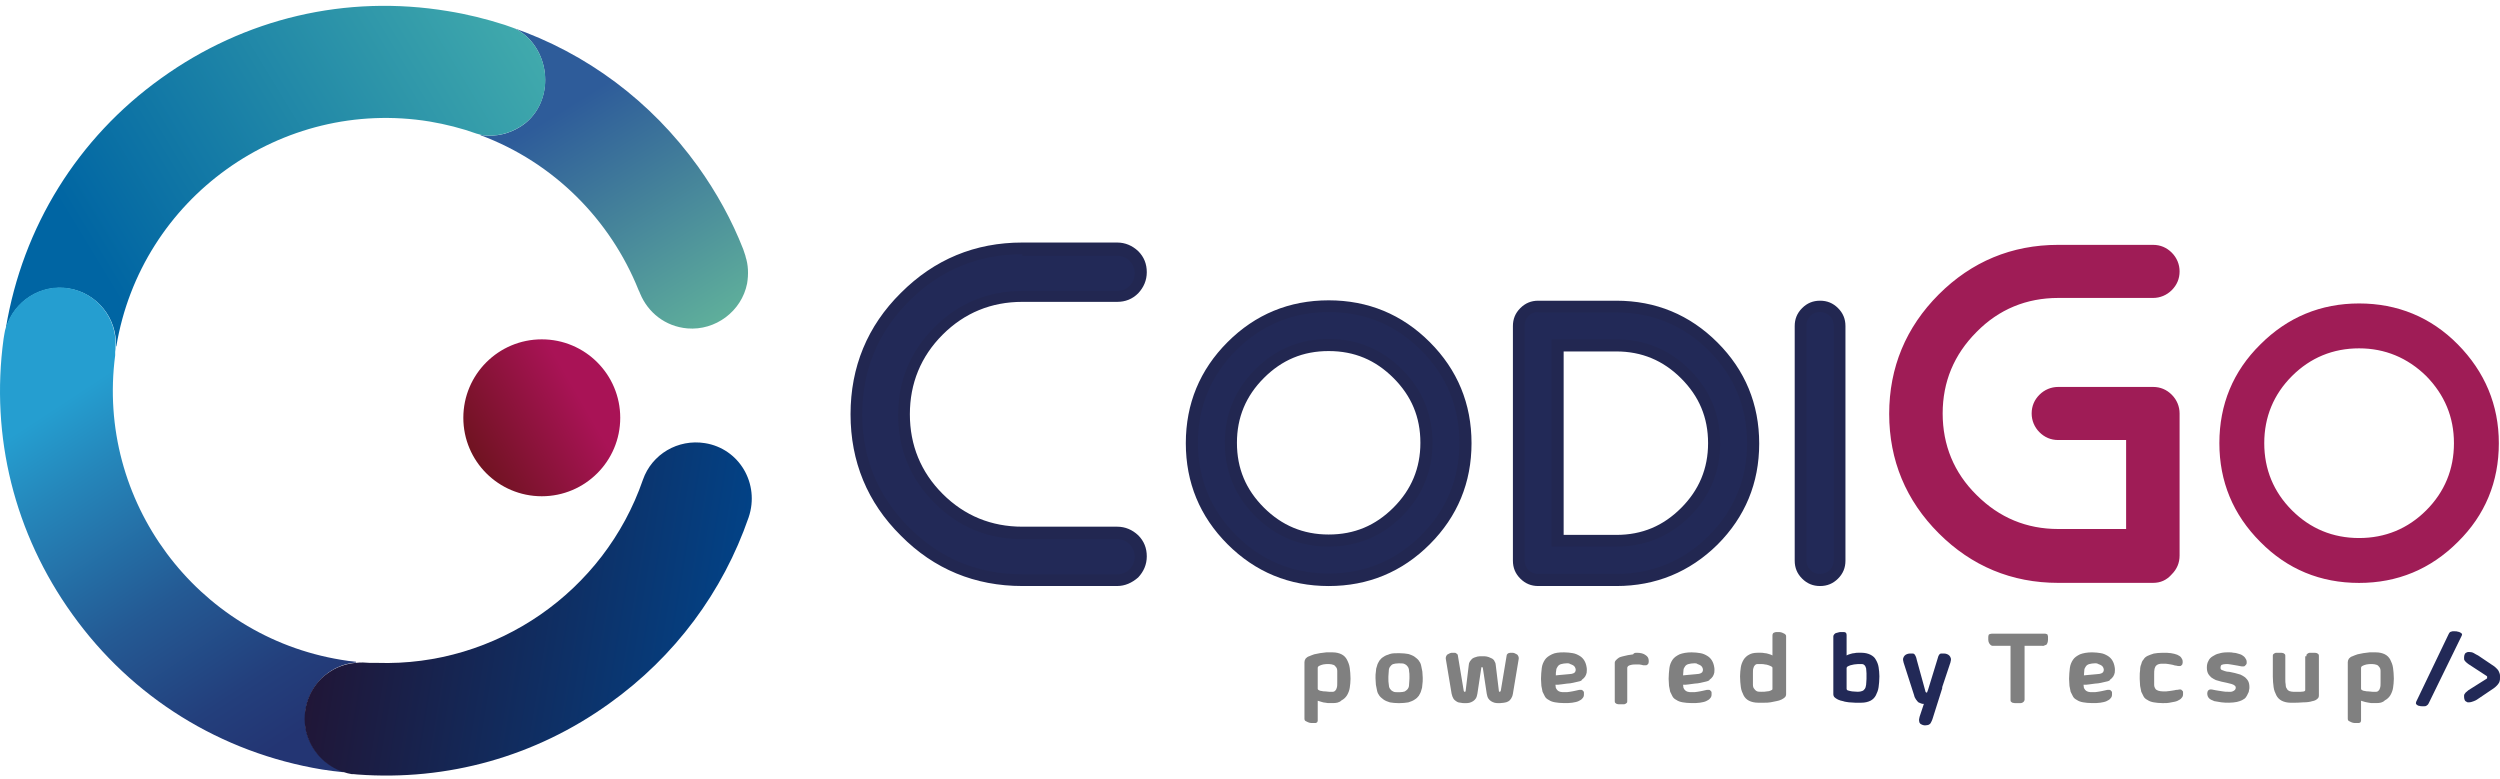
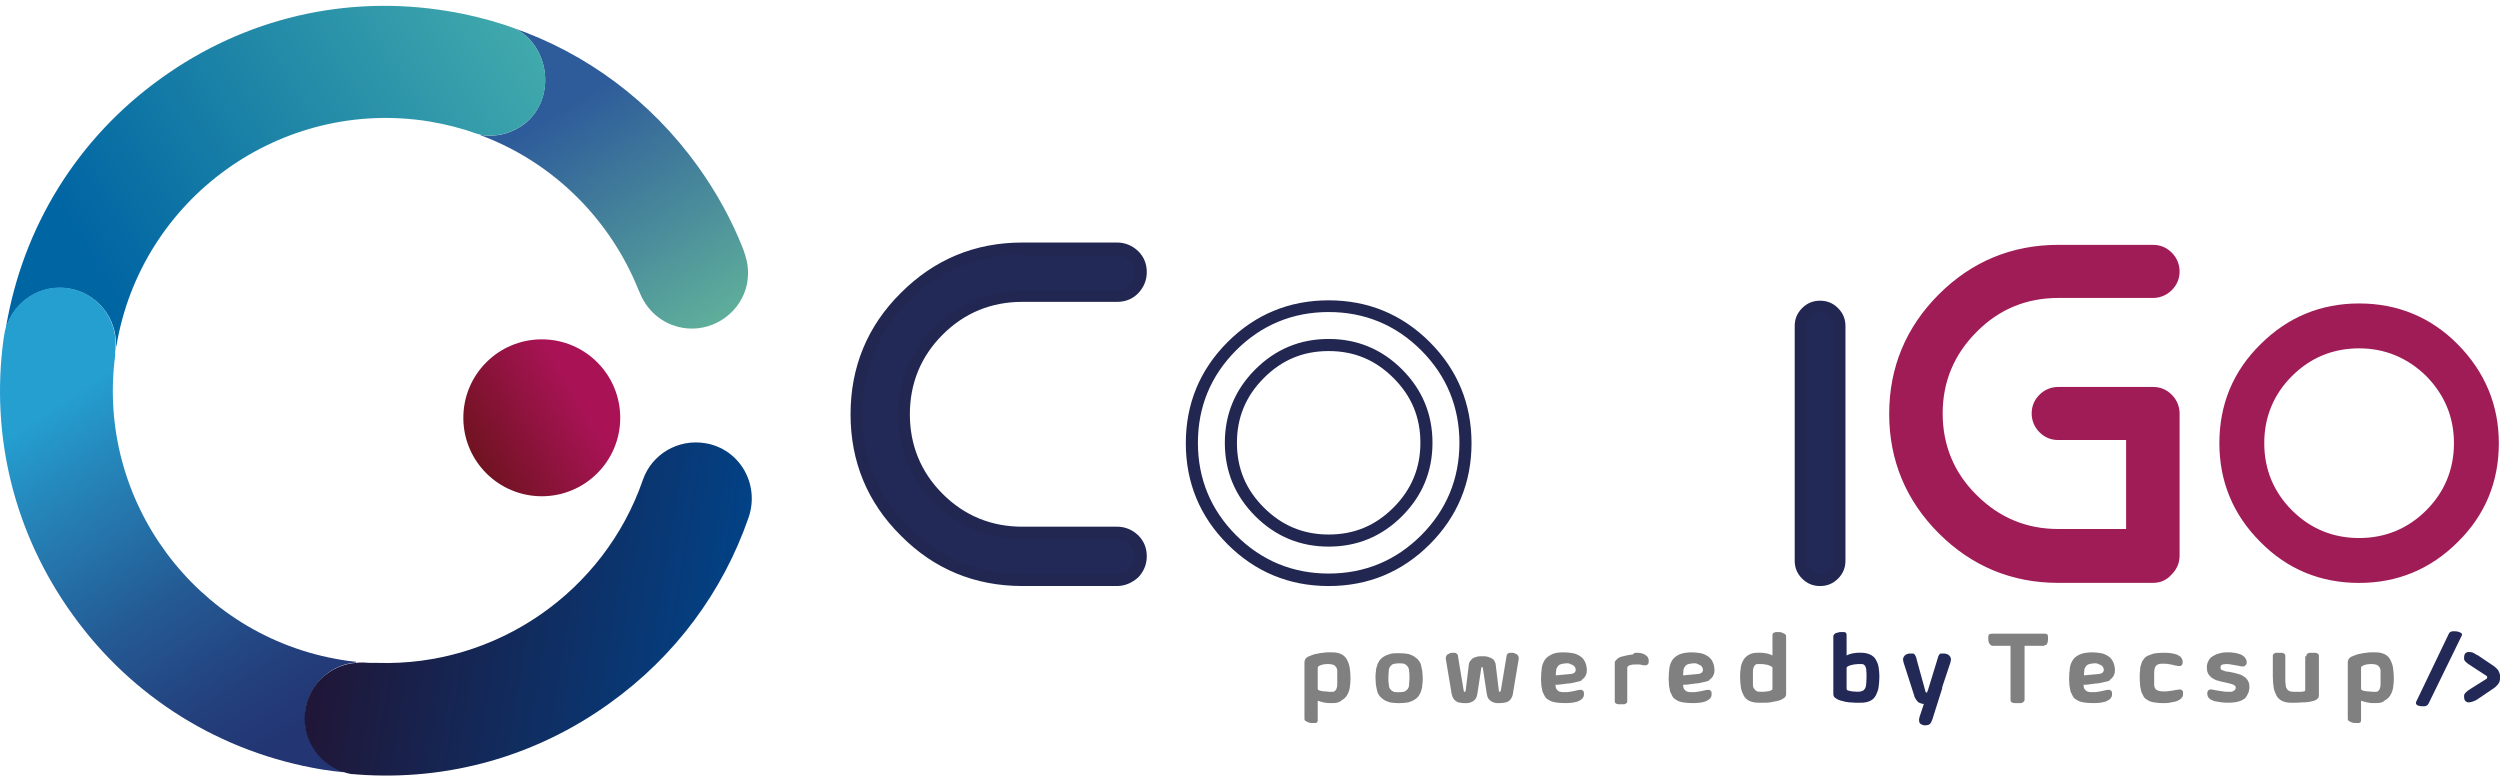
<svg xmlns="http://www.w3.org/2000/svg" width="231" height="72" viewBox="0 0 231 72" fill="none">
  <path d="M103.222 22.953C103.836 22.953 104.34 23.169 104.773 23.602C105.206 24.035 105.422 24.54 105.422 25.153C105.422 25.766 105.206 26.271 104.773 26.704C104.34 27.137 103.836 27.353 103.222 27.353H94.459C91.429 27.353 88.868 28.435 86.705 30.563C84.577 32.691 83.495 35.287 83.495 38.317C83.495 41.346 84.577 43.907 86.705 46.071C88.832 48.199 91.429 49.281 94.459 49.281H103.222C103.836 49.281 104.34 49.497 104.773 49.93C105.206 50.363 105.422 50.868 105.422 51.481C105.422 52.094 105.206 52.599 104.773 53.032C104.34 53.464 103.836 53.681 103.222 53.681H94.459C90.239 53.681 86.632 52.202 83.639 49.209C80.646 46.215 79.167 42.609 79.167 38.389C79.167 34.169 80.646 30.563 83.639 27.57C86.632 24.576 90.239 23.097 94.459 23.097H103.222V22.953Z" fill="#222957" />
  <path d="M103.222 54.148H94.459C90.095 54.148 86.308 52.597 83.242 49.495C80.141 46.43 78.59 42.643 78.59 38.279C78.59 33.915 80.141 30.128 83.242 27.063C86.344 23.961 90.095 22.41 94.459 22.41H103.222C103.98 22.41 104.629 22.699 105.17 23.204C105.711 23.745 105.963 24.394 105.963 25.151C105.963 25.909 105.675 26.558 105.17 27.099C104.629 27.64 103.98 27.892 103.222 27.892H94.459C91.609 27.892 89.121 28.902 87.101 30.922C85.082 32.941 84.072 35.43 84.072 38.279C84.072 41.128 85.082 43.617 87.101 45.636C89.121 47.656 91.609 48.666 94.459 48.666H103.222C103.98 48.666 104.629 48.954 105.17 49.459C105.711 50 105.963 50.649 105.963 51.407C105.963 52.164 105.675 52.813 105.17 53.354C104.593 53.859 103.944 54.148 103.222 54.148ZM94.459 23.492C90.383 23.492 86.885 24.935 84 27.82C81.114 30.705 79.672 34.203 79.672 38.279C79.672 42.354 81.114 45.852 84 48.738C86.885 51.623 90.383 53.066 94.459 53.066H103.222C103.691 53.066 104.052 52.921 104.376 52.597C104.701 52.272 104.845 51.875 104.845 51.443C104.845 51.01 104.701 50.613 104.376 50.288C104.052 49.964 103.655 49.82 103.222 49.82H94.459C91.285 49.82 88.58 48.702 86.344 46.466C84.108 44.23 82.99 41.489 82.99 38.351C82.99 35.177 84.108 32.472 86.344 30.236C88.58 28 91.321 26.882 94.459 26.882H103.222C103.691 26.882 104.052 26.738 104.376 26.413C104.701 26.089 104.845 25.692 104.845 25.259C104.845 24.826 104.701 24.43 104.376 24.105C104.052 23.781 103.655 23.636 103.222 23.636H94.459V23.492Z" fill="#222751" />
-   <path d="M131.714 32.012C134.167 34.464 135.429 37.457 135.429 40.956C135.429 44.454 134.203 47.447 131.714 49.9C129.262 52.352 126.269 53.615 122.77 53.615C119.272 53.615 116.278 52.388 113.826 49.9C111.374 47.447 110.111 44.454 110.111 40.956C110.111 37.457 111.338 34.464 113.826 32.012C116.278 29.559 119.272 28.297 122.77 28.297C126.269 28.297 129.262 29.523 131.714 32.012ZM122.77 31.903C120.282 31.903 118.154 32.769 116.387 34.536C114.619 36.303 113.754 38.431 113.754 40.92C113.754 43.408 114.619 45.536 116.387 47.303C118.154 49.07 120.282 49.936 122.77 49.936C125.259 49.936 127.387 49.07 129.154 47.303C130.921 45.536 131.787 43.408 131.787 40.92C131.787 38.431 130.921 36.303 129.154 34.536C127.387 32.805 125.259 31.903 122.77 31.903Z" fill="#222957" />
  <path d="M122.769 54.15C119.126 54.15 115.988 52.851 113.428 50.291C110.867 47.73 109.569 44.592 109.569 40.95C109.569 37.307 110.867 34.17 113.428 31.609C115.988 29.048 119.126 27.75 122.769 27.75C126.411 27.75 129.549 29.048 132.11 31.609C134.67 34.17 135.969 37.307 135.969 40.95C135.969 44.592 134.67 47.73 132.11 50.291C129.549 52.851 126.411 54.15 122.769 54.15ZM122.769 28.832C119.451 28.832 116.565 30.022 114.221 32.366C111.877 34.711 110.687 37.596 110.687 40.914C110.687 44.232 111.877 47.117 114.221 49.461C116.565 51.806 119.451 52.996 122.769 52.996C126.087 52.996 128.972 51.806 131.316 49.461C133.66 47.117 134.851 44.232 134.851 40.914C134.851 37.596 133.66 34.711 131.316 32.366C128.972 30.022 126.087 28.832 122.769 28.832ZM122.769 50.507C120.136 50.507 117.864 49.569 115.988 47.694C114.113 45.819 113.175 43.547 113.175 40.914C113.175 38.281 114.113 36.009 115.988 34.133C117.864 32.258 120.136 31.32 122.769 31.32C125.401 31.32 127.674 32.258 129.549 34.133C131.424 36.009 132.362 38.281 132.362 40.914C132.362 43.547 131.424 45.819 129.549 47.694C127.674 49.569 125.401 50.507 122.769 50.507ZM122.769 32.438C120.388 32.438 118.441 33.268 116.782 34.927C115.123 36.586 114.293 38.57 114.293 40.914C114.293 43.294 115.123 45.242 116.782 46.901C118.441 48.56 120.424 49.389 122.769 49.389C125.149 49.389 127.097 48.56 128.756 46.901C130.415 45.242 131.244 43.258 131.244 40.914C131.244 38.533 130.415 36.586 128.756 34.927C127.097 33.268 125.149 32.438 122.769 32.438Z" fill="#222751" />
-   <path d="M149.35 28.293C152.848 28.293 155.842 29.519 158.294 32.008C160.746 34.46 162.009 37.453 162.009 40.952C162.009 44.45 160.782 47.444 158.294 49.896C155.842 52.348 152.848 53.611 149.35 53.611H142.137C141.632 53.611 141.235 53.43 140.874 53.07C140.514 52.709 140.333 52.276 140.333 51.807V30.132C140.333 29.627 140.514 29.231 140.874 28.87C141.235 28.509 141.668 28.329 142.137 28.329H149.35V28.293ZM149.35 49.968C151.838 49.968 153.966 49.103 155.733 47.335C157.501 45.568 158.366 43.44 158.366 40.952C158.366 38.463 157.501 36.336 155.733 34.568C153.966 32.801 151.838 31.936 149.35 31.936H143.94V50.004H149.35V49.968Z" fill="#222957" />
-   <path d="M149.35 54.149H142.137C141.488 54.149 140.947 53.932 140.478 53.464C140.009 52.995 139.793 52.454 139.793 51.805V30.129C139.793 29.48 140.009 28.939 140.478 28.47C140.947 28.002 141.488 27.785 142.137 27.785H149.35C152.993 27.785 156.13 29.084 158.691 31.644C161.252 34.205 162.55 37.342 162.55 40.985C162.55 44.628 161.252 47.765 158.691 50.326C156.13 52.85 152.993 54.149 149.35 54.149ZM142.137 28.831C141.777 28.831 141.488 28.939 141.236 29.192C140.983 29.444 140.875 29.733 140.875 30.093V51.769C140.875 52.129 140.983 52.418 141.236 52.67C141.488 52.923 141.777 53.031 142.137 53.031H149.35C152.668 53.031 155.553 51.841 157.898 49.496C160.242 47.152 161.432 44.267 161.432 40.949C161.432 37.631 160.242 34.746 157.898 32.401C155.553 30.057 152.668 28.867 149.35 28.867H142.137V28.831ZM149.35 50.506H143.363V31.356H149.35C151.983 31.356 154.255 32.293 156.131 34.169C158.006 36.044 158.944 38.316 158.944 40.949C158.944 43.582 158.006 45.854 156.131 47.729C154.255 49.569 151.983 50.506 149.35 50.506ZM144.481 49.424H149.35C151.731 49.424 153.678 48.595 155.337 46.936C156.996 45.277 157.826 43.293 157.826 40.949C157.826 38.569 156.996 36.621 155.337 34.962C153.678 33.303 151.694 32.474 149.35 32.474H144.481V49.424Z" fill="#222751" />
  <path d="M166.373 30.096C166.373 29.591 166.553 29.195 166.914 28.834C167.274 28.473 167.707 28.293 168.176 28.293C168.645 28.293 169.077 28.473 169.438 28.834C169.799 29.195 169.979 29.627 169.979 30.096V51.771C169.979 52.276 169.799 52.673 169.438 53.034C169.077 53.394 168.645 53.575 168.176 53.575C167.707 53.575 167.274 53.394 166.914 53.034C166.553 52.673 166.373 52.24 166.373 51.771V30.096Z" fill="#222957" />
  <path d="M168.175 54.149C167.526 54.149 166.985 53.932 166.516 53.464C166.047 52.995 165.831 52.454 165.831 51.805V30.129C165.831 29.48 166.047 28.939 166.516 28.47C166.985 28.002 167.526 27.785 168.175 27.785C168.824 27.785 169.365 28.002 169.834 28.47C170.303 28.939 170.52 29.48 170.52 30.129V51.805C170.52 52.454 170.303 52.995 169.834 53.464C169.365 53.932 168.824 54.149 168.175 54.149ZM168.175 28.831C167.815 28.831 167.526 28.939 167.274 29.192C167.021 29.444 166.913 29.733 166.913 30.093V51.769C166.913 52.129 167.021 52.418 167.274 52.67C167.526 52.923 167.815 53.031 168.175 53.031C168.536 53.031 168.824 52.923 169.077 52.67C169.329 52.418 169.438 52.129 169.438 51.769V30.093C169.438 29.733 169.329 29.444 169.077 29.192C168.788 28.939 168.5 28.831 168.175 28.831Z" fill="#222751" />
  <path d="M198.94 22.949C199.553 22.949 200.058 23.166 200.491 23.598C200.924 24.031 201.14 24.536 201.14 25.149C201.14 25.762 200.924 26.267 200.491 26.7C200.058 27.133 199.553 27.349 198.94 27.349H190.176C187.147 27.349 184.586 28.431 182.422 30.559C180.295 32.687 179.213 35.283 179.213 38.313C179.213 41.343 180.295 43.903 182.422 46.067C184.55 48.195 187.147 49.277 190.176 49.277H196.74V40.513H190.176C189.563 40.513 189.058 40.297 188.626 39.864C188.193 39.431 187.976 38.926 187.976 38.313C187.976 37.7 188.193 37.195 188.626 36.762C189.058 36.329 189.563 36.113 190.176 36.113H198.94C199.553 36.113 200.058 36.329 200.491 36.762C200.924 37.195 201.14 37.7 201.14 38.313V51.441C201.14 52.054 200.924 52.559 200.491 52.992C200.058 53.424 199.553 53.641 198.94 53.641H190.176C185.957 53.641 182.35 52.162 179.357 49.169C176.363 46.175 174.885 42.569 174.885 38.349C174.885 34.129 176.363 30.523 179.357 27.529C182.35 24.536 185.957 23.057 190.176 23.057H198.94V22.949Z" fill="#9F1C56" />
  <path d="M198.941 53.857H190.177C185.885 53.857 182.171 52.307 179.141 49.277C176.112 46.248 174.561 42.533 174.561 38.241C174.561 33.95 176.112 30.235 179.141 27.205C182.171 24.176 185.885 22.625 190.177 22.625H198.941C199.626 22.625 200.203 22.878 200.672 23.346C201.141 23.815 201.394 24.428 201.394 25.077C201.394 25.763 201.141 26.34 200.672 26.809C200.203 27.277 199.59 27.53 198.941 27.53H190.177C187.256 27.53 184.695 28.576 182.64 30.668C180.548 32.759 179.502 35.284 179.502 38.205C179.502 41.126 180.548 43.687 182.64 45.743C184.731 47.835 187.256 48.88 190.177 48.88H196.453V40.658H190.177C189.492 40.658 188.915 40.405 188.446 39.936C187.977 39.467 187.725 38.854 187.725 38.205C187.725 37.52 187.977 36.943 188.446 36.474C188.915 36.005 189.528 35.753 190.177 35.753H198.941C199.626 35.753 200.203 36.005 200.672 36.474C201.141 36.943 201.394 37.556 201.394 38.205V51.333C201.394 52.018 201.141 52.595 200.672 53.064C200.203 53.605 199.626 53.857 198.941 53.857ZM190.213 23.202C186.066 23.202 182.495 24.681 179.574 27.602C176.653 30.523 175.174 34.094 175.174 38.241C175.174 42.389 176.653 45.959 179.574 48.88C182.495 51.802 186.066 53.28 190.213 53.28H198.977C199.518 53.28 199.951 53.1 200.312 52.703C200.708 52.307 200.889 51.874 200.889 51.369V38.241C200.889 37.7 200.708 37.267 200.312 36.907C199.915 36.546 199.482 36.33 198.977 36.33H190.213C189.672 36.33 189.24 36.51 188.879 36.907C188.482 37.303 188.302 37.736 188.302 38.241C188.302 38.782 188.482 39.215 188.879 39.576C189.276 39.972 189.708 40.153 190.213 40.153H197.066V49.458H190.213C187.148 49.458 184.479 48.34 182.279 46.176C180.115 44.012 178.997 41.343 178.997 38.241C178.997 35.176 180.115 32.507 182.279 30.307C184.443 28.143 187.112 27.025 190.213 27.025H198.977C199.518 27.025 199.951 26.845 200.312 26.448C200.708 26.051 200.889 25.618 200.889 25.113C200.889 24.573 200.708 24.14 200.312 23.779C199.915 23.382 199.482 23.202 198.977 23.202H190.213V23.202Z" fill="#9F1C56" />
  <path d="M226.925 32.008C229.378 34.46 230.64 37.453 230.64 40.952C230.64 44.45 229.414 47.444 226.925 49.896C224.473 52.348 221.479 53.611 217.981 53.611C214.483 53.611 211.489 52.385 209.037 49.896C206.585 47.444 205.322 44.45 205.322 40.952C205.322 37.453 206.548 34.46 209.037 32.008C211.489 29.555 214.483 28.293 217.981 28.293C221.479 28.293 224.437 29.519 226.925 32.008ZM217.981 31.899C215.493 31.899 213.365 32.765 211.598 34.532C209.83 36.299 208.965 38.427 208.965 40.916C208.965 43.404 209.83 45.532 211.598 47.299C213.365 49.066 215.493 49.932 217.981 49.932C220.47 49.932 222.598 49.066 224.365 47.299C226.132 45.532 226.997 43.404 226.997 40.916C226.997 38.427 226.132 36.299 224.365 34.532C222.598 32.801 220.47 31.899 217.981 31.899Z" fill="#9F1C56" />
  <path d="M217.981 53.862C214.411 53.862 211.345 52.599 208.857 50.075C206.332 47.55 205.07 44.485 205.07 40.95C205.07 37.38 206.332 34.314 208.857 31.826C211.381 29.301 214.447 28.039 217.981 28.039C221.516 28.039 224.617 29.301 227.106 31.826C229.594 34.35 230.892 37.416 230.892 40.95C230.892 44.521 229.63 47.586 227.106 50.075C224.581 52.599 221.516 53.862 217.981 53.862ZM217.981 28.58C214.591 28.58 211.634 29.806 209.217 32.187C206.801 34.603 205.611 37.524 205.611 40.95C205.611 44.34 206.837 47.298 209.217 49.714C211.634 52.131 214.555 53.321 217.981 53.321C221.371 53.321 224.329 52.094 226.745 49.714C229.161 47.298 230.352 44.377 230.352 40.95C230.352 37.56 229.125 34.603 226.745 32.187C224.329 29.77 221.371 28.58 217.981 28.58ZM217.981 50.255C215.421 50.255 213.221 49.354 211.417 47.514C209.614 45.711 208.676 43.475 208.676 40.95C208.676 38.39 209.578 36.19 211.417 34.386C213.221 32.583 215.457 31.646 217.981 31.646C220.506 31.646 222.742 32.547 224.545 34.386C226.348 36.19 227.286 38.426 227.286 40.95C227.286 43.511 226.384 45.711 224.545 47.514C222.706 49.318 220.542 50.255 217.981 50.255ZM217.981 32.187C215.565 32.187 213.473 33.052 211.778 34.747C210.083 36.442 209.217 38.534 209.217 40.95C209.217 43.367 210.083 45.459 211.778 47.154C213.473 48.849 215.565 49.714 217.981 49.714C220.398 49.714 222.489 48.849 224.184 47.154C225.879 45.459 226.745 43.367 226.745 40.95C226.745 38.534 225.879 36.478 224.184 34.747C222.453 33.052 220.361 32.187 217.981 32.187Z" fill="#9F1C56" />
  <path d="M123.129 64.966C123.057 64.966 122.949 64.966 122.84 64.966C122.732 64.966 122.624 64.966 122.48 64.93C122.372 64.93 122.227 64.894 122.119 64.858C122.011 64.822 121.867 64.785 121.758 64.749V66.553C121.758 66.625 121.758 66.661 121.722 66.697C121.722 66.733 121.686 66.769 121.65 66.769C121.614 66.805 121.578 66.805 121.542 66.805C121.506 66.805 121.434 66.805 121.398 66.805C121.326 66.805 121.217 66.805 121.145 66.805C121.037 66.805 120.965 66.769 120.857 66.733C120.785 66.697 120.713 66.661 120.64 66.625C120.568 66.589 120.532 66.517 120.532 66.408V61.179C120.532 61.071 120.568 60.963 120.64 60.854C120.713 60.782 120.821 60.674 120.965 60.638C121.109 60.566 121.254 60.53 121.434 60.458C121.614 60.422 121.795 60.386 121.975 60.349C122.155 60.313 122.372 60.313 122.552 60.277C122.768 60.277 122.949 60.277 123.129 60.277C123.454 60.277 123.742 60.349 123.958 60.458C124.175 60.566 124.355 60.746 124.463 60.963C124.572 61.179 124.68 61.431 124.716 61.72C124.752 62.008 124.788 62.333 124.788 62.694V62.73C124.788 63.018 124.752 63.307 124.716 63.559C124.68 63.812 124.572 64.064 124.463 64.245C124.355 64.425 124.175 64.605 123.958 64.713C123.742 64.93 123.454 64.966 123.129 64.966ZM121.758 63.631C121.758 63.703 121.795 63.74 121.867 63.776C121.939 63.812 122.011 63.848 122.119 63.848C122.227 63.884 122.335 63.884 122.444 63.884C122.552 63.884 122.696 63.92 122.804 63.92C122.949 63.92 123.057 63.92 123.165 63.92C123.273 63.92 123.345 63.848 123.381 63.812C123.454 63.74 123.49 63.667 123.526 63.523C123.562 63.415 123.562 63.235 123.562 63.054V62.55C123.562 62.333 123.562 62.189 123.562 62.008C123.562 61.864 123.526 61.72 123.454 61.648C123.381 61.54 123.309 61.468 123.201 61.431C123.093 61.395 122.949 61.359 122.804 61.359C122.588 61.359 122.408 61.359 122.263 61.395C122.119 61.431 122.011 61.468 121.939 61.504C121.867 61.54 121.795 61.576 121.795 61.612C121.758 61.648 121.758 61.684 121.758 61.72V63.631Z" fill="#808080" />
  <path d="M129.261 64.972C128.936 64.972 128.647 64.936 128.431 64.9C128.215 64.828 127.998 64.755 127.854 64.647C127.71 64.539 127.566 64.431 127.457 64.287C127.349 64.142 127.277 63.998 127.241 63.818C127.205 63.637 127.169 63.457 127.133 63.277C127.133 63.096 127.097 62.88 127.097 62.664V62.628C127.097 62.411 127.097 62.231 127.133 62.05C127.133 61.87 127.169 61.69 127.241 61.51C127.277 61.329 127.385 61.185 127.457 61.041C127.566 60.896 127.674 60.788 127.854 60.68C127.998 60.572 128.215 60.5 128.431 60.428C128.647 60.355 128.936 60.355 129.261 60.355H129.297C129.621 60.355 129.91 60.392 130.126 60.428C130.343 60.5 130.559 60.572 130.703 60.68C130.847 60.788 130.992 60.896 131.1 61.041C131.208 61.185 131.28 61.329 131.316 61.51C131.352 61.69 131.388 61.87 131.425 62.05C131.425 62.231 131.461 62.447 131.461 62.628V62.664C131.461 62.88 131.461 63.06 131.425 63.277C131.425 63.457 131.388 63.637 131.316 63.818C131.28 63.998 131.172 64.142 131.1 64.287C130.992 64.431 130.884 64.539 130.703 64.647C130.559 64.755 130.343 64.828 130.126 64.9C129.874 64.936 129.621 64.972 129.261 64.972ZM129.297 63.962C129.513 63.962 129.693 63.926 129.802 63.89C129.91 63.818 130.018 63.746 130.09 63.637C130.162 63.529 130.198 63.421 130.198 63.241C130.198 63.096 130.234 62.916 130.234 62.7V62.519C130.234 62.339 130.234 62.159 130.198 62.014C130.198 61.87 130.162 61.726 130.09 61.618C130.018 61.51 129.946 61.437 129.802 61.365C129.693 61.293 129.513 61.293 129.297 61.293H129.225C129.008 61.293 128.828 61.329 128.72 61.365C128.611 61.401 128.503 61.51 128.431 61.618C128.359 61.726 128.323 61.834 128.323 62.014C128.323 62.159 128.287 62.339 128.287 62.519V62.7C128.287 62.88 128.287 63.06 128.323 63.241C128.323 63.385 128.359 63.529 128.431 63.637C128.503 63.746 128.575 63.818 128.72 63.89C128.828 63.962 129.008 63.962 129.225 63.962H129.297Z" fill="#808080" />
  <path d="M136.979 60.641C137.015 60.641 137.051 60.641 137.087 60.641C137.123 60.641 137.159 60.641 137.195 60.641C137.303 60.641 137.447 60.677 137.556 60.713C137.664 60.749 137.772 60.821 137.88 60.857C137.988 60.929 138.06 61.002 138.097 61.11C138.169 61.218 138.205 61.326 138.205 61.434L138.493 63.815C138.493 63.887 138.529 63.923 138.565 63.923C138.601 63.923 138.601 63.923 138.638 63.887C138.638 63.851 138.674 63.851 138.674 63.815L139.215 60.569C139.215 60.497 139.251 60.461 139.287 60.425C139.323 60.389 139.359 60.352 139.395 60.352C139.431 60.352 139.503 60.316 139.539 60.316C139.575 60.316 139.647 60.316 139.683 60.316C139.756 60.316 139.864 60.316 139.936 60.352C140.008 60.389 140.08 60.425 140.152 60.461C140.224 60.497 140.26 60.569 140.296 60.641C140.333 60.713 140.333 60.785 140.333 60.857L139.792 64.103C139.756 64.32 139.683 64.464 139.611 64.572C139.539 64.68 139.431 64.788 139.323 64.825C139.215 64.897 139.106 64.897 138.962 64.933C138.854 64.933 138.71 64.969 138.601 64.969H138.457C138.349 64.969 138.205 64.969 138.097 64.933C137.988 64.897 137.88 64.861 137.772 64.788C137.664 64.716 137.592 64.644 137.519 64.536C137.447 64.428 137.411 64.284 137.375 64.103L137.015 61.723C137.015 61.687 136.979 61.651 136.979 61.651C136.942 61.651 136.942 61.651 136.942 61.651H136.906C136.87 61.651 136.87 61.687 136.87 61.723L136.51 64.103C136.474 64.284 136.438 64.428 136.365 64.536C136.293 64.644 136.221 64.716 136.113 64.788C136.005 64.861 135.897 64.897 135.788 64.933C135.68 64.969 135.536 64.969 135.428 64.969H135.32C135.211 64.969 135.103 64.969 134.959 64.933C134.851 64.933 134.706 64.897 134.598 64.825C134.49 64.752 134.382 64.68 134.31 64.572C134.238 64.464 134.165 64.284 134.129 64.103L133.588 60.857C133.588 60.785 133.588 60.713 133.624 60.641C133.661 60.569 133.697 60.497 133.769 60.461C133.841 60.425 133.913 60.389 133.985 60.352C134.057 60.316 134.165 60.316 134.238 60.316C134.274 60.316 134.31 60.316 134.382 60.316C134.418 60.316 134.49 60.316 134.526 60.352C134.562 60.389 134.598 60.389 134.634 60.425C134.67 60.461 134.706 60.497 134.706 60.569L135.247 63.815C135.247 63.851 135.247 63.851 135.283 63.887C135.283 63.923 135.32 63.923 135.356 63.923C135.392 63.923 135.428 63.887 135.428 63.815L135.716 61.434C135.716 61.326 135.752 61.218 135.824 61.11C135.897 61.002 135.969 60.929 136.041 60.857C136.149 60.785 136.221 60.749 136.365 60.713C136.474 60.677 136.582 60.641 136.726 60.641C136.762 60.641 136.798 60.641 136.834 60.641C136.87 60.641 136.942 60.641 136.979 60.641Z" fill="#808080" />
  <path d="M145.814 62.982C145.67 63.018 145.526 63.054 145.346 63.09C145.165 63.127 144.985 63.163 144.805 63.163C144.624 63.199 144.444 63.199 144.264 63.235C144.083 63.271 143.903 63.271 143.723 63.271C143.723 63.379 143.759 63.451 143.759 63.559C143.795 63.631 143.831 63.703 143.903 63.776C143.975 63.848 144.047 63.884 144.155 63.92C144.264 63.956 144.408 63.956 144.552 63.956C144.732 63.956 144.913 63.956 145.057 63.92C145.201 63.884 145.346 63.884 145.454 63.848C145.562 63.812 145.67 63.812 145.778 63.776C145.887 63.74 145.959 63.74 146.031 63.74C146.103 63.74 146.175 63.74 146.211 63.776C146.247 63.812 146.283 63.848 146.319 63.884C146.355 63.92 146.355 63.956 146.355 64.028C146.355 64.064 146.355 64.136 146.355 64.172C146.355 64.317 146.319 64.425 146.211 64.533C146.139 64.641 145.995 64.713 145.85 64.785C145.706 64.858 145.49 64.894 145.273 64.93C145.057 64.966 144.805 64.966 144.516 64.966C144.191 64.966 143.903 64.93 143.687 64.894C143.47 64.858 143.254 64.785 143.109 64.677C142.965 64.605 142.821 64.497 142.749 64.353C142.677 64.209 142.605 64.064 142.532 63.92C142.496 63.74 142.46 63.559 142.424 63.379C142.424 63.163 142.388 62.982 142.388 62.73C142.388 62.369 142.424 62.044 142.46 61.72C142.496 61.431 142.605 61.179 142.749 60.963C142.893 60.746 143.109 60.602 143.398 60.458C143.687 60.313 144.047 60.277 144.516 60.277C144.805 60.277 145.093 60.313 145.309 60.349C145.562 60.386 145.778 60.494 145.959 60.602C146.139 60.71 146.283 60.854 146.391 61.035C146.5 61.215 146.572 61.431 146.608 61.684C146.644 61.864 146.608 62.008 146.608 62.153C146.572 62.297 146.536 62.405 146.464 62.513C146.391 62.622 146.283 62.73 146.175 62.802C146.175 62.874 146.031 62.946 145.814 62.982ZM144.805 61.287C144.588 61.287 144.408 61.323 144.264 61.359C144.119 61.395 144.011 61.468 143.939 61.576C143.867 61.684 143.795 61.792 143.795 61.936C143.759 62.081 143.759 62.225 143.759 62.405C143.867 62.405 144.011 62.369 144.119 62.369C144.264 62.369 144.372 62.333 144.516 62.333C144.66 62.333 144.768 62.297 144.913 62.297C145.057 62.297 145.129 62.261 145.237 62.261C145.382 62.225 145.454 62.189 145.526 62.117C145.562 62.044 145.598 61.972 145.598 61.9C145.598 61.792 145.562 61.72 145.526 61.648C145.49 61.576 145.418 61.504 145.346 61.468C145.273 61.431 145.201 61.395 145.093 61.359C144.985 61.287 144.913 61.287 144.805 61.287Z" fill="#808080" />
  <path d="M151.26 60.316C151.584 60.316 151.873 60.389 152.053 60.533C152.234 60.641 152.342 60.821 152.342 61.038C152.342 61.074 152.342 61.146 152.342 61.182C152.342 61.218 152.306 61.254 152.306 61.326C152.27 61.362 152.234 61.398 152.198 61.434C152.161 61.471 152.089 61.471 152.017 61.471C151.945 61.471 151.873 61.471 151.837 61.471C151.801 61.471 151.729 61.434 151.693 61.434C151.62 61.434 151.584 61.398 151.476 61.398C151.404 61.398 151.26 61.398 151.116 61.398C150.971 61.398 150.827 61.398 150.719 61.434C150.611 61.471 150.539 61.471 150.502 61.507C150.43 61.543 150.394 61.579 150.394 61.615C150.358 61.651 150.358 61.687 150.358 61.723V64.752C150.358 64.825 150.358 64.897 150.322 64.933C150.286 64.969 150.25 65.005 150.178 65.041C150.106 65.077 150.07 65.077 149.998 65.077C149.925 65.077 149.853 65.077 149.781 65.077C149.709 65.077 149.637 65.077 149.565 65.077C149.493 65.077 149.42 65.041 149.384 65.041C149.312 65.005 149.276 64.969 149.24 64.933C149.204 64.897 149.204 64.825 149.204 64.752V61.254C149.204 61.146 149.24 61.074 149.312 61.002C149.384 60.929 149.457 60.857 149.565 60.785C149.673 60.713 149.817 60.677 149.961 60.641C150.106 60.605 150.25 60.569 150.43 60.533C150.611 60.497 150.755 60.497 150.899 60.461C150.971 60.316 151.116 60.316 151.26 60.316Z" fill="#808080" />
  <path d="M157.608 62.982C157.464 63.018 157.319 63.054 157.139 63.09C156.959 63.127 156.778 63.163 156.598 63.163C156.418 63.199 156.237 63.199 156.057 63.235C155.877 63.271 155.696 63.271 155.516 63.271C155.516 63.379 155.552 63.451 155.552 63.559C155.588 63.631 155.624 63.703 155.696 63.776C155.769 63.848 155.841 63.884 155.949 63.92C156.057 63.956 156.201 63.956 156.346 63.956C156.526 63.956 156.706 63.956 156.85 63.92C156.995 63.884 157.139 63.884 157.247 63.848C157.355 63.812 157.464 63.812 157.572 63.776C157.68 63.74 157.752 63.74 157.824 63.74C157.896 63.74 157.968 63.74 158.005 63.776C158.041 63.812 158.077 63.848 158.113 63.884C158.149 63.92 158.149 63.956 158.149 64.028C158.149 64.064 158.149 64.136 158.149 64.172C158.149 64.317 158.113 64.425 158.005 64.533C157.932 64.641 157.788 64.713 157.644 64.785C157.5 64.858 157.283 64.894 157.067 64.93C156.85 64.966 156.598 64.966 156.309 64.966C155.985 64.966 155.696 64.93 155.48 64.894C155.264 64.858 155.047 64.785 154.903 64.677C154.759 64.605 154.614 64.497 154.542 64.353C154.47 64.209 154.398 64.064 154.326 63.92C154.29 63.74 154.254 63.559 154.218 63.379C154.218 63.163 154.182 62.982 154.182 62.73C154.182 62.369 154.218 62.044 154.254 61.72C154.29 61.431 154.398 61.179 154.542 60.963C154.687 60.746 154.903 60.602 155.191 60.458C155.48 60.349 155.841 60.277 156.309 60.277C156.598 60.277 156.887 60.313 157.103 60.349C157.355 60.386 157.572 60.494 157.752 60.602C157.932 60.71 158.077 60.854 158.185 61.035C158.293 61.215 158.365 61.431 158.401 61.684C158.437 61.864 158.401 62.008 158.401 62.153C158.365 62.297 158.329 62.405 158.257 62.513C158.185 62.622 158.077 62.73 157.968 62.802C157.968 62.874 157.788 62.946 157.608 62.982ZM156.562 61.287C156.346 61.287 156.165 61.323 156.021 61.359C155.877 61.395 155.769 61.468 155.696 61.576C155.624 61.684 155.552 61.792 155.552 61.936C155.552 62.081 155.516 62.225 155.516 62.405C155.624 62.405 155.769 62.369 155.877 62.369C156.021 62.369 156.129 62.333 156.273 62.333C156.418 62.333 156.526 62.297 156.67 62.297C156.814 62.297 156.887 62.261 156.995 62.261C157.139 62.225 157.211 62.189 157.283 62.117C157.319 62.044 157.355 61.972 157.355 61.9C157.355 61.792 157.319 61.72 157.283 61.648C157.247 61.576 157.175 61.504 157.103 61.468C157.031 61.431 156.959 61.395 156.85 61.359C156.778 61.287 156.67 61.287 156.562 61.287Z" fill="#808080" />
  <path d="M162.404 60.314C162.476 60.314 162.585 60.314 162.693 60.314C162.801 60.314 162.909 60.314 163.053 60.35C163.162 60.35 163.306 60.386 163.414 60.422C163.522 60.458 163.666 60.494 163.775 60.566V58.727C163.775 58.619 163.811 58.511 163.883 58.474C163.955 58.438 164.027 58.402 164.171 58.402C164.244 58.402 164.352 58.402 164.424 58.402C164.532 58.402 164.604 58.438 164.712 58.474C164.784 58.511 164.857 58.547 164.929 58.583C165.001 58.655 165.037 58.691 165.037 58.799V64.137C165.037 64.245 165.001 64.353 164.929 64.425C164.857 64.497 164.748 64.57 164.604 64.642C164.46 64.714 164.316 64.75 164.135 64.786C163.955 64.822 163.775 64.858 163.594 64.894C163.414 64.93 163.198 64.93 163.017 64.93C162.801 64.93 162.621 64.93 162.44 64.93C162.116 64.93 161.827 64.858 161.611 64.75C161.394 64.642 161.214 64.461 161.106 64.245C160.998 64.028 160.889 63.776 160.853 63.487C160.817 63.199 160.781 62.874 160.781 62.514V62.478C160.781 62.189 160.817 61.901 160.853 61.648C160.889 61.396 160.998 61.143 161.106 60.963C161.214 60.783 161.394 60.602 161.611 60.494C161.791 60.386 162.044 60.314 162.404 60.314ZM162.729 63.92C162.945 63.92 163.125 63.92 163.27 63.884C163.414 63.884 163.522 63.848 163.594 63.812C163.666 63.776 163.739 63.74 163.739 63.74C163.775 63.704 163.775 63.668 163.775 63.632V61.72C163.775 61.648 163.739 61.612 163.666 61.576C163.594 61.54 163.522 61.504 163.414 61.468C163.306 61.432 163.198 61.396 163.089 61.396C162.981 61.36 162.837 61.36 162.729 61.36C162.585 61.36 162.476 61.36 162.368 61.36C162.26 61.36 162.188 61.432 162.152 61.468C162.08 61.54 162.044 61.612 162.007 61.756C161.971 61.865 161.971 62.045 161.971 62.225V62.73C161.971 62.947 161.971 63.091 161.971 63.271C161.971 63.415 162.007 63.56 162.08 63.632C162.152 63.74 162.224 63.812 162.296 63.848C162.404 63.92 162.548 63.92 162.729 63.92Z" fill="#808080" />
  <path d="M170.626 60.566C170.734 60.494 170.878 60.458 170.986 60.422C171.094 60.386 171.239 60.35 171.347 60.35C171.455 60.314 171.599 60.314 171.708 60.314C171.816 60.314 171.924 60.314 171.996 60.314C172.321 60.314 172.609 60.386 172.826 60.494C173.042 60.602 173.222 60.747 173.331 60.963C173.439 61.143 173.547 61.396 173.583 61.648C173.619 61.901 173.655 62.189 173.655 62.478V62.514C173.655 62.874 173.619 63.199 173.583 63.487C173.547 63.776 173.439 64.028 173.331 64.245C173.222 64.461 173.042 64.642 172.826 64.75C172.609 64.858 172.321 64.93 171.996 64.93C171.816 64.93 171.635 64.93 171.419 64.93C171.239 64.93 171.022 64.894 170.842 64.894C170.662 64.858 170.481 64.858 170.301 64.786C170.121 64.75 169.976 64.714 169.832 64.642C169.688 64.57 169.58 64.497 169.508 64.425C169.435 64.353 169.399 64.245 169.399 64.137V58.799C169.399 58.727 169.435 58.655 169.508 58.583C169.58 58.511 169.652 58.474 169.724 58.474C169.796 58.438 169.904 58.438 170.013 58.402C170.121 58.402 170.193 58.402 170.265 58.402C170.337 58.402 170.373 58.402 170.409 58.402C170.445 58.402 170.481 58.438 170.517 58.438C170.554 58.474 170.59 58.474 170.59 58.511C170.59 58.547 170.626 58.583 170.626 58.655V60.566ZM171.672 61.36C171.527 61.36 171.419 61.396 171.311 61.396C171.203 61.432 171.094 61.432 170.986 61.468C170.878 61.504 170.806 61.54 170.734 61.576C170.662 61.612 170.626 61.684 170.626 61.72V63.632C170.626 63.668 170.626 63.704 170.662 63.74C170.698 63.776 170.734 63.812 170.806 63.812C170.878 63.848 170.986 63.848 171.131 63.884C171.275 63.884 171.455 63.92 171.672 63.92C171.852 63.92 171.96 63.884 172.068 63.848C172.176 63.812 172.249 63.74 172.321 63.632C172.393 63.524 172.393 63.415 172.429 63.271C172.429 63.127 172.465 62.947 172.465 62.73V62.225C172.465 62.045 172.429 61.865 172.429 61.756C172.393 61.648 172.357 61.54 172.285 61.468C172.212 61.396 172.14 61.36 172.068 61.36C171.924 61.36 171.816 61.36 171.672 61.36Z" fill="#222957" />
  <path d="M177.911 63.885C177.911 63.921 177.911 63.921 177.947 63.957L177.983 63.993H178.019H178.055L178.163 63.705L178.992 61C179.029 60.856 179.065 60.747 179.101 60.639C179.137 60.567 179.173 60.495 179.209 60.459C179.245 60.423 179.281 60.387 179.353 60.387C179.425 60.387 179.497 60.387 179.606 60.387C179.678 60.387 179.786 60.387 179.858 60.423C179.966 60.459 180.038 60.495 180.11 60.567C180.183 60.639 180.219 60.711 180.255 60.819C180.291 60.928 180.255 61.072 180.219 61.216L179.461 63.488C179.461 63.524 179.461 63.524 179.461 63.56V63.596L178.56 66.446C178.524 66.554 178.488 66.626 178.451 66.698C178.415 66.77 178.379 66.842 178.343 66.879C178.307 66.915 178.235 66.951 178.163 66.987C178.091 66.987 178.019 67.023 177.911 67.023C177.838 67.023 177.73 67.023 177.658 66.987C177.586 66.951 177.478 66.915 177.442 66.879C177.37 66.806 177.333 66.734 177.333 66.626C177.297 66.518 177.333 66.41 177.37 66.229L177.766 65.039C177.694 65.039 177.586 65.039 177.514 65.003C177.442 64.967 177.333 64.931 177.261 64.895C177.189 64.823 177.117 64.751 177.045 64.642C176.973 64.534 176.901 64.426 176.865 64.246L175.891 61.216C175.855 61.072 175.819 60.928 175.855 60.819C175.891 60.711 175.927 60.639 175.999 60.567C176.071 60.495 176.143 60.459 176.252 60.423C176.36 60.387 176.432 60.387 176.504 60.387C176.612 60.387 176.684 60.387 176.756 60.387C176.829 60.387 176.865 60.423 176.901 60.459C176.937 60.495 176.973 60.567 177.009 60.639C177.045 60.711 177.081 60.819 177.117 61L177.911 63.885Z" fill="#222957" />
  <path d="M188.875 58.551C188.983 58.551 189.055 58.551 189.091 58.587C189.163 58.587 189.199 58.623 189.199 58.695C189.235 58.731 189.235 58.803 189.235 58.875C189.235 58.947 189.235 59.02 189.235 59.128C189.235 59.272 189.199 59.38 189.163 59.452C189.127 59.525 189.091 59.597 189.019 59.597C188.947 59.633 188.911 59.633 188.839 59.669C188.766 59.705 188.73 59.669 188.694 59.669H187.071V64.646C187.071 64.718 187.035 64.79 186.999 64.826C186.963 64.862 186.927 64.898 186.855 64.934C186.783 64.97 186.711 64.97 186.639 64.97C186.566 64.97 186.494 64.97 186.422 64.97C186.35 64.97 186.242 64.97 186.17 64.97C186.098 64.97 186.025 64.934 185.953 64.934C185.881 64.898 185.845 64.862 185.809 64.826C185.773 64.79 185.773 64.718 185.773 64.646V59.669H184.186C184.15 59.669 184.114 59.669 184.078 59.669C184.042 59.669 183.97 59.633 183.934 59.597C183.898 59.561 183.825 59.489 183.789 59.416C183.753 59.344 183.717 59.236 183.717 59.128C183.717 59.02 183.717 58.911 183.717 58.839C183.717 58.767 183.753 58.695 183.753 58.659C183.789 58.623 183.825 58.587 183.862 58.587C183.898 58.587 183.97 58.551 184.042 58.551H188.875V58.551Z" fill="#808080" />
  <path d="M194.609 62.982C194.465 63.018 194.321 63.054 194.14 63.09C193.96 63.127 193.78 63.163 193.599 63.163C193.419 63.199 193.239 63.199 193.058 63.235C192.878 63.271 192.698 63.271 192.517 63.271C192.517 63.379 192.554 63.451 192.554 63.559C192.59 63.631 192.626 63.703 192.698 63.776C192.77 63.848 192.842 63.884 192.95 63.92C193.058 63.956 193.203 63.956 193.347 63.956C193.527 63.956 193.708 63.956 193.852 63.92C193.996 63.884 194.14 63.884 194.249 63.848C194.357 63.812 194.465 63.812 194.573 63.776C194.681 63.74 194.754 63.74 194.826 63.74C194.898 63.74 194.97 63.74 195.006 63.776C195.042 63.812 195.078 63.848 195.114 63.884C195.15 63.92 195.15 63.956 195.15 64.028C195.15 64.064 195.15 64.136 195.15 64.172C195.15 64.317 195.114 64.425 195.006 64.533C194.934 64.641 194.79 64.713 194.645 64.785C194.501 64.858 194.285 64.894 194.068 64.93C193.852 64.966 193.599 64.966 193.311 64.966C192.986 64.966 192.698 64.93 192.481 64.894C192.265 64.858 192.049 64.785 191.904 64.677C191.76 64.605 191.616 64.497 191.544 64.353C191.472 64.209 191.399 64.064 191.327 63.92C191.291 63.74 191.255 63.559 191.219 63.379C191.219 63.163 191.183 62.982 191.183 62.73C191.183 62.369 191.219 62.044 191.255 61.72C191.291 61.431 191.399 61.179 191.544 60.963C191.688 60.746 191.904 60.602 192.193 60.458C192.481 60.349 192.842 60.277 193.311 60.277C193.599 60.277 193.888 60.313 194.104 60.349C194.357 60.386 194.573 60.494 194.754 60.602C194.934 60.71 195.078 60.854 195.186 61.035C195.295 61.215 195.367 61.431 195.403 61.684C195.439 61.864 195.403 62.008 195.403 62.153C195.367 62.297 195.331 62.405 195.258 62.513C195.186 62.622 195.078 62.73 194.97 62.802C194.97 62.874 194.826 62.946 194.609 62.982ZM193.599 61.287C193.383 61.287 193.203 61.323 193.058 61.359C192.914 61.395 192.806 61.468 192.734 61.576C192.662 61.684 192.59 61.792 192.59 61.936C192.59 62.081 192.554 62.225 192.554 62.405C192.662 62.405 192.806 62.369 192.914 62.369C193.058 62.369 193.167 62.333 193.311 62.333C193.455 62.333 193.563 62.297 193.708 62.297C193.852 62.297 193.924 62.261 194.032 62.261C194.177 62.225 194.249 62.189 194.321 62.117C194.357 62.044 194.393 61.972 194.393 61.9C194.393 61.792 194.357 61.72 194.321 61.648C194.285 61.576 194.213 61.504 194.14 61.468C194.068 61.431 193.996 61.395 193.888 61.359C193.78 61.287 193.672 61.287 193.599 61.287Z" fill="#808080" />
  <path d="M199.838 64.969C199.514 64.969 199.225 64.933 199.009 64.897C198.792 64.861 198.576 64.788 198.432 64.68C198.287 64.608 198.143 64.5 198.071 64.356C197.999 64.211 197.927 64.067 197.855 63.923C197.819 63.743 197.783 63.562 197.747 63.382C197.747 63.166 197.71 62.985 197.71 62.733V62.553C197.71 62.336 197.71 62.12 197.747 61.903C197.747 61.687 197.783 61.507 197.855 61.362C197.891 61.182 197.963 61.038 198.071 60.929C198.143 60.785 198.287 60.677 198.432 60.605C198.576 60.533 198.792 60.461 199.009 60.389C199.225 60.352 199.514 60.316 199.838 60.316C200.127 60.316 200.379 60.316 200.596 60.352C200.812 60.389 200.992 60.425 201.173 60.497C201.317 60.569 201.461 60.641 201.533 60.749C201.605 60.857 201.678 60.966 201.678 61.11C201.678 61.146 201.678 61.218 201.678 61.254C201.678 61.29 201.642 61.326 201.642 61.398C201.605 61.434 201.569 61.471 201.533 61.507C201.497 61.543 201.425 61.543 201.353 61.543C201.281 61.543 201.209 61.543 201.101 61.507C200.992 61.507 200.884 61.471 200.776 61.434C200.668 61.398 200.524 61.398 200.379 61.362C200.235 61.326 200.055 61.326 199.874 61.326C199.694 61.326 199.586 61.326 199.478 61.362C199.369 61.398 199.297 61.434 199.225 61.507C199.153 61.579 199.117 61.687 199.081 61.795C199.045 61.939 199.045 62.12 199.045 62.336V62.877C199.045 63.057 199.045 63.202 199.045 63.31C199.045 63.418 199.081 63.526 199.153 63.634C199.189 63.706 199.297 63.779 199.406 63.815C199.514 63.851 199.694 63.887 199.874 63.887C200.091 63.887 200.271 63.887 200.451 63.851C200.632 63.815 200.776 63.815 200.92 63.779C201.028 63.743 201.101 63.743 201.173 63.743C201.245 63.743 201.317 63.706 201.389 63.706C201.461 63.706 201.533 63.706 201.569 63.743C201.605 63.779 201.642 63.815 201.678 63.851C201.714 63.887 201.714 63.923 201.714 63.995C201.714 64.031 201.714 64.103 201.714 64.139C201.714 64.284 201.678 64.392 201.569 64.5C201.497 64.608 201.353 64.68 201.209 64.752C201.065 64.825 200.848 64.861 200.632 64.897C200.343 64.969 200.091 64.969 199.838 64.969Z" fill="#808080" />
  <path d="M205.176 61.72C205.176 61.792 205.212 61.864 205.285 61.9C205.357 61.936 205.465 61.972 205.573 62.008C205.681 62.044 205.826 62.081 206.006 62.081C206.15 62.117 206.33 62.153 206.511 62.189C206.691 62.225 206.835 62.297 207.016 62.333C207.16 62.405 207.304 62.477 207.448 62.586C207.557 62.694 207.665 62.802 207.737 62.946C207.809 63.09 207.845 63.271 207.845 63.487C207.845 63.595 207.845 63.667 207.809 63.776C207.809 63.884 207.773 63.992 207.701 64.1C207.665 64.208 207.593 64.317 207.521 64.425C207.448 64.533 207.34 64.605 207.196 64.677C207.052 64.749 206.871 64.822 206.691 64.858C206.475 64.894 206.258 64.93 205.97 64.93C205.717 64.93 205.501 64.93 205.248 64.894C204.996 64.858 204.78 64.822 204.599 64.785C204.419 64.713 204.239 64.641 204.13 64.533C204.022 64.425 203.95 64.281 203.95 64.064C203.95 63.956 203.986 63.884 204.022 63.812C204.094 63.74 204.167 63.703 204.275 63.703C204.311 63.703 204.419 63.703 204.527 63.74C204.635 63.776 204.78 63.776 204.924 63.812C205.068 63.848 205.248 63.848 205.393 63.884C205.537 63.92 205.717 63.92 205.898 63.92C206.006 63.92 206.078 63.92 206.15 63.92C206.222 63.92 206.294 63.884 206.366 63.848C206.439 63.812 206.475 63.776 206.511 63.74C206.547 63.703 206.583 63.631 206.583 63.559C206.583 63.451 206.547 63.379 206.475 63.343C206.403 63.271 206.294 63.235 206.186 63.199C206.078 63.163 205.934 63.127 205.753 63.09C205.609 63.054 205.429 63.018 205.248 62.982C205.068 62.946 204.924 62.874 204.744 62.838C204.599 62.766 204.455 62.694 204.311 62.586C204.203 62.477 204.094 62.369 204.022 62.225C203.95 62.081 203.914 61.9 203.914 61.684C203.914 61.468 203.95 61.251 204.058 61.071C204.13 60.891 204.275 60.746 204.455 60.638C204.635 60.53 204.816 60.422 205.032 60.386C205.248 60.313 205.501 60.277 205.789 60.277C205.826 60.277 205.898 60.277 206.006 60.277C206.114 60.277 206.222 60.277 206.366 60.313C206.511 60.313 206.655 60.349 206.763 60.386C206.871 60.422 207.052 60.458 207.16 60.53C207.268 60.602 207.376 60.674 207.448 60.782C207.521 60.891 207.593 60.999 207.593 61.143C207.593 61.179 207.593 61.251 207.593 61.287C207.593 61.323 207.557 61.395 207.521 61.431C207.485 61.468 207.448 61.504 207.412 61.54C207.376 61.576 207.304 61.576 207.232 61.576C207.16 61.576 207.052 61.576 206.944 61.54C206.835 61.504 206.691 61.504 206.547 61.468C206.403 61.431 206.258 61.431 206.114 61.395C205.97 61.359 205.826 61.359 205.681 61.359C205.501 61.359 205.393 61.395 205.285 61.431C205.212 61.468 205.176 61.576 205.176 61.72Z" fill="#808080" />
  <path d="M213.111 60.641C213.111 60.569 213.111 60.497 213.147 60.461C213.183 60.425 213.219 60.389 213.291 60.352C213.363 60.316 213.399 60.316 213.472 60.316C213.544 60.316 213.616 60.316 213.688 60.316C213.76 60.316 213.832 60.316 213.904 60.316C213.976 60.316 214.049 60.352 214.085 60.352C214.157 60.389 214.193 60.425 214.229 60.461C214.265 60.497 214.265 60.569 214.265 60.641V64.248C214.265 64.392 214.229 64.5 214.121 64.572C214.013 64.68 213.868 64.752 213.652 64.788C213.435 64.861 213.147 64.897 212.822 64.897C212.498 64.933 212.101 64.933 211.668 64.933C211.344 64.933 211.055 64.861 210.839 64.752C210.622 64.644 210.442 64.464 210.334 64.248C210.226 64.031 210.117 63.779 210.081 63.49C210.045 63.202 210.009 62.877 210.009 62.516V60.641C210.009 60.569 210.009 60.497 210.045 60.461C210.081 60.425 210.117 60.389 210.19 60.352C210.262 60.316 210.298 60.316 210.37 60.316C210.442 60.316 210.514 60.316 210.586 60.316C210.658 60.316 210.731 60.316 210.803 60.316C210.875 60.316 210.947 60.352 210.983 60.352C211.055 60.389 211.091 60.425 211.127 60.461C211.163 60.497 211.163 60.569 211.163 60.641V62.733C211.163 62.949 211.163 63.093 211.199 63.274C211.199 63.418 211.236 63.562 211.308 63.634C211.344 63.743 211.452 63.815 211.524 63.851C211.632 63.887 211.776 63.923 211.921 63.923C212.209 63.923 212.426 63.923 212.57 63.923C212.714 63.923 212.822 63.887 212.894 63.887C212.967 63.851 213.003 63.815 213.003 63.779C213.003 63.743 213.003 63.706 213.003 63.634V60.641H213.111Z" fill="#808080" />
  <path d="M219.531 64.966C219.459 64.966 219.351 64.966 219.243 64.966C219.135 64.966 219.026 64.966 218.882 64.93C218.738 64.894 218.63 64.894 218.521 64.858C218.413 64.822 218.269 64.785 218.161 64.749V66.553C218.161 66.625 218.161 66.661 218.125 66.697C218.125 66.733 218.089 66.769 218.053 66.769C218.017 66.805 217.98 66.805 217.944 66.805C217.908 66.805 217.836 66.805 217.8 66.805C217.728 66.805 217.62 66.805 217.548 66.805C217.439 66.805 217.367 66.769 217.259 66.733C217.187 66.697 217.115 66.661 217.043 66.625C216.971 66.589 216.935 66.517 216.935 66.408V61.179C216.935 61.071 216.971 60.963 217.043 60.854C217.115 60.782 217.223 60.674 217.367 60.638C217.512 60.566 217.656 60.53 217.836 60.458C218.017 60.422 218.197 60.386 218.377 60.349C218.558 60.313 218.774 60.313 218.954 60.277C219.171 60.277 219.351 60.277 219.531 60.277C219.856 60.277 220.144 60.349 220.361 60.458C220.577 60.566 220.757 60.746 220.866 60.963C220.974 61.179 221.082 61.431 221.118 61.72C221.154 62.008 221.19 62.333 221.19 62.694V62.73C221.19 63.018 221.154 63.307 221.118 63.559C221.082 63.812 220.974 64.064 220.866 64.245C220.757 64.425 220.577 64.605 220.361 64.713C220.144 64.93 219.892 64.966 219.531 64.966ZM218.161 63.631C218.161 63.703 218.197 63.74 218.269 63.776C218.341 63.812 218.413 63.848 218.521 63.848C218.63 63.884 218.738 63.884 218.846 63.884C218.954 63.884 219.098 63.92 219.207 63.92C219.351 63.92 219.459 63.92 219.567 63.92C219.676 63.92 219.748 63.848 219.784 63.812C219.856 63.74 219.892 63.667 219.928 63.523C219.964 63.415 219.964 63.235 219.964 63.054V62.55C219.964 62.333 219.964 62.189 219.964 62.008C219.964 61.864 219.928 61.72 219.856 61.648C219.784 61.54 219.712 61.468 219.603 61.431C219.495 61.395 219.351 61.359 219.207 61.359C218.99 61.359 218.81 61.359 218.666 61.395C218.521 61.431 218.413 61.468 218.341 61.504C218.269 61.54 218.197 61.576 218.197 61.612C218.161 61.648 218.161 61.684 218.161 61.72V63.631Z" fill="#808080" />
  <path d="M226.24 58.621C226.276 58.548 226.313 58.476 226.349 58.44C226.385 58.404 226.421 58.368 226.493 58.368C226.529 58.332 226.601 58.332 226.637 58.332C226.709 58.332 226.781 58.332 226.854 58.332C226.926 58.332 227.034 58.332 227.106 58.368C227.178 58.368 227.25 58.404 227.322 58.44C227.394 58.476 227.431 58.512 227.467 58.548C227.503 58.584 227.503 58.657 227.467 58.729L224.437 64.932C224.401 65.004 224.365 65.076 224.329 65.112C224.293 65.148 224.221 65.184 224.185 65.221C224.113 65.257 224.076 65.257 224.004 65.257C223.932 65.257 223.86 65.257 223.788 65.257C223.716 65.257 223.644 65.257 223.536 65.221C223.463 65.221 223.391 65.184 223.355 65.148C223.319 65.112 223.247 65.076 223.247 65.04C223.211 65.004 223.247 64.932 223.247 64.86L226.24 58.621Z" fill="#222957" />
  <path d="M229.738 62.731C229.774 62.695 229.81 62.695 229.81 62.658C229.81 62.623 229.81 62.623 229.81 62.586C229.81 62.55 229.81 62.55 229.81 62.514C229.81 62.478 229.774 62.478 229.738 62.442L228.079 61.36C227.971 61.288 227.899 61.216 227.826 61.144C227.754 61.072 227.718 61.036 227.718 60.999C227.682 60.964 227.682 60.927 227.682 60.855C227.682 60.819 227.682 60.783 227.682 60.711C227.682 60.603 227.718 60.495 227.754 60.422C227.79 60.35 227.862 60.314 227.935 60.278C227.971 60.278 228.007 60.242 228.043 60.242C228.079 60.242 228.115 60.242 228.151 60.242C228.295 60.242 228.476 60.278 228.584 60.35C228.692 60.422 228.836 60.495 228.98 60.567L230.423 61.541C230.531 61.613 230.603 61.685 230.676 61.757C230.748 61.829 230.82 61.901 230.856 61.973C230.892 62.045 230.928 62.118 230.964 62.226C231 62.298 231 62.406 231 62.478V62.658C231 62.767 231 62.839 230.964 62.947C230.928 63.019 230.928 63.091 230.856 63.163C230.82 63.236 230.748 63.308 230.676 63.38C230.603 63.452 230.531 63.524 230.423 63.596L228.98 64.57C228.836 64.678 228.692 64.75 228.584 64.786C228.476 64.823 228.295 64.895 228.151 64.895C228.115 64.895 228.079 64.895 228.043 64.895C228.007 64.895 227.971 64.895 227.935 64.859C227.862 64.823 227.79 64.786 227.754 64.714C227.718 64.642 227.682 64.534 227.682 64.426C227.682 64.39 227.682 64.354 227.682 64.281C227.682 64.245 227.682 64.209 227.718 64.137C227.754 64.101 227.79 64.029 227.826 63.993C227.899 63.921 227.971 63.885 228.079 63.777L229.738 62.731Z" fill="#222957" />
  <path d="M50.061 45.854C54.065 45.854 57.31 42.608 57.31 38.605C57.31 34.601 54.065 31.355 50.061 31.355C46.057 31.355 42.812 34.601 42.812 38.605C42.812 42.608 46.057 45.854 50.061 45.854Z" fill="url(#paint0_linear_1509_12550)" />
  <path d="M68.888 23.709V23.673C68.816 23.457 68.744 23.241 68.672 23.024C67.626 20.355 66.219 17.795 64.488 15.378C60.16 9.355 54.21 4.919 47.321 2.539C47.429 2.575 47.502 2.611 47.61 2.647C50.783 4.27 51.397 9.031 48.547 11.375C47.538 12.168 46.275 12.601 44.977 12.529C44.797 12.529 44.58 12.493 44.4 12.457V12.493C51.18 15.018 56.41 20.319 59.006 26.811L59.078 26.955C59.114 27.027 59.114 27.063 59.151 27.136C59.872 28.867 61.459 30.165 63.514 30.345C66.111 30.562 68.528 28.758 69.032 26.198C69.177 25.332 69.141 24.467 68.888 23.709Z" fill="url(#paint1_linear_1509_12550)" />
  <path d="M44.975 12.528C46.237 12.6 47.535 12.168 48.545 11.374C51.43 9.03 50.781 4.269 47.608 2.646C47.535 2.61 47.427 2.574 47.319 2.538C47.139 2.466 46.922 2.394 46.706 2.322L46.598 2.286C44.903 1.745 43.172 1.312 41.368 1.024C31.991 -0.527 22.614 1.673 14.896 7.227C7.178 12.745 2.093 20.968 0.542 30.308H0.579C1.3 27.82 3.788 26.233 6.385 26.666C8.982 27.099 10.821 29.407 10.713 32.004H10.749C13.021 18.299 26.005 8.994 39.709 11.23C41.188 11.482 42.63 11.843 44.037 12.348C44.181 12.384 44.289 12.42 44.434 12.456C44.614 12.492 44.794 12.528 44.975 12.528Z" fill="url(#paint2_linear_1509_12550)" />
  <path d="M28.314 67.566C27.846 65.547 28.639 63.383 30.334 62.157C31.091 61.616 31.957 61.291 32.895 61.219V61.147C32.426 61.111 31.957 61.038 31.524 60.966C18.108 58.766 8.875 46.252 10.642 32.836C10.642 32.8 10.642 32.8 10.642 32.763V32.583C10.642 32.547 10.642 32.511 10.642 32.511C10.678 32.331 10.678 32.15 10.678 31.97C10.787 29.373 8.947 27.065 6.351 26.632C3.754 26.2 1.265 27.823 0.544 30.275C0.472 30.455 0.436 30.672 0.4 30.888L0.328 31.321C-0.898 40.337 1.338 49.317 6.675 56.747C12.193 64.465 20.416 69.55 29.757 71.101C30.406 71.209 31.055 71.281 31.741 71.353V71.245C30.118 70.776 28.747 69.334 28.314 67.566Z" fill="url(#paint3_linear_1509_12550)" />
  <path d="M65.138 40.946C62.649 40.549 60.233 41.955 59.403 44.336C55.833 54.686 45.843 61.611 34.843 61.25C34.699 61.25 34.59 61.25 34.446 61.25C34.41 61.25 34.374 61.25 34.338 61.25C34.266 61.25 34.23 61.25 34.158 61.25C33.941 61.25 33.761 61.214 33.544 61.214C33.328 61.214 33.112 61.214 32.859 61.25C31.958 61.322 31.056 61.647 30.299 62.188C28.604 63.378 27.81 65.542 28.279 67.598C28.712 69.365 30.046 70.808 31.777 71.349C31.994 71.421 32.246 71.493 32.499 71.529H32.535C32.571 71.529 32.643 71.529 32.679 71.529C32.787 71.529 32.895 71.565 33.04 71.565C41.335 72.178 49.485 69.906 56.302 65.001C62.361 60.673 66.797 54.686 69.177 47.798C70.223 44.696 68.311 41.45 65.138 40.946Z" fill="url(#paint4_linear_1509_12550)" />
  <defs>
    <linearGradient id="paint0_linear_1509_12550" x1="43.762" y1="42.236" x2="56.329" y2="34.981" gradientUnits="userSpaceOnUse">
      <stop stop-color="#701321" />
      <stop offset="0.775" stop-color="#A91356" />
    </linearGradient>
    <linearGradient id="paint1_linear_1509_12550" x1="51.907" y1="9.706" x2="65.844" y2="32.235" gradientUnits="userSpaceOnUse">
      <stop offset="0.015" stop-color="#2E5C9A" />
      <stop offset="0.958" stop-color="#60B19B" />
    </linearGradient>
    <linearGradient id="paint2_linear_1509_12550" x1="8.279" y1="23.461" x2="47.2" y2="-0.141" gradientUnits="userSpaceOnUse">
      <stop stop-color="#0065A3" />
      <stop offset="1" stop-color="#41AAAC" />
    </linearGradient>
    <linearGradient id="paint3_linear_1509_12550" x1="5.586" y1="37.305" x2="26.198" y2="68.658" gradientUnits="userSpaceOnUse">
      <stop stop-color="#259ED0" />
      <stop offset="0.183" stop-color="#2586BA" />
      <stop offset="0.548" stop-color="#245A94" />
      <stop offset="0.833" stop-color="#233F7C" />
      <stop offset="1" stop-color="#233573" />
    </linearGradient>
    <linearGradient id="paint4_linear_1509_12550" x1="30.31" y1="53.142" x2="67.371" y2="59.246" gradientUnits="userSpaceOnUse">
      <stop stop-color="#201637" />
      <stop offset="0.613" stop-color="#0E3066" />
      <stop offset="1" stop-color="#024286" />
    </linearGradient>
  </defs>
</svg>